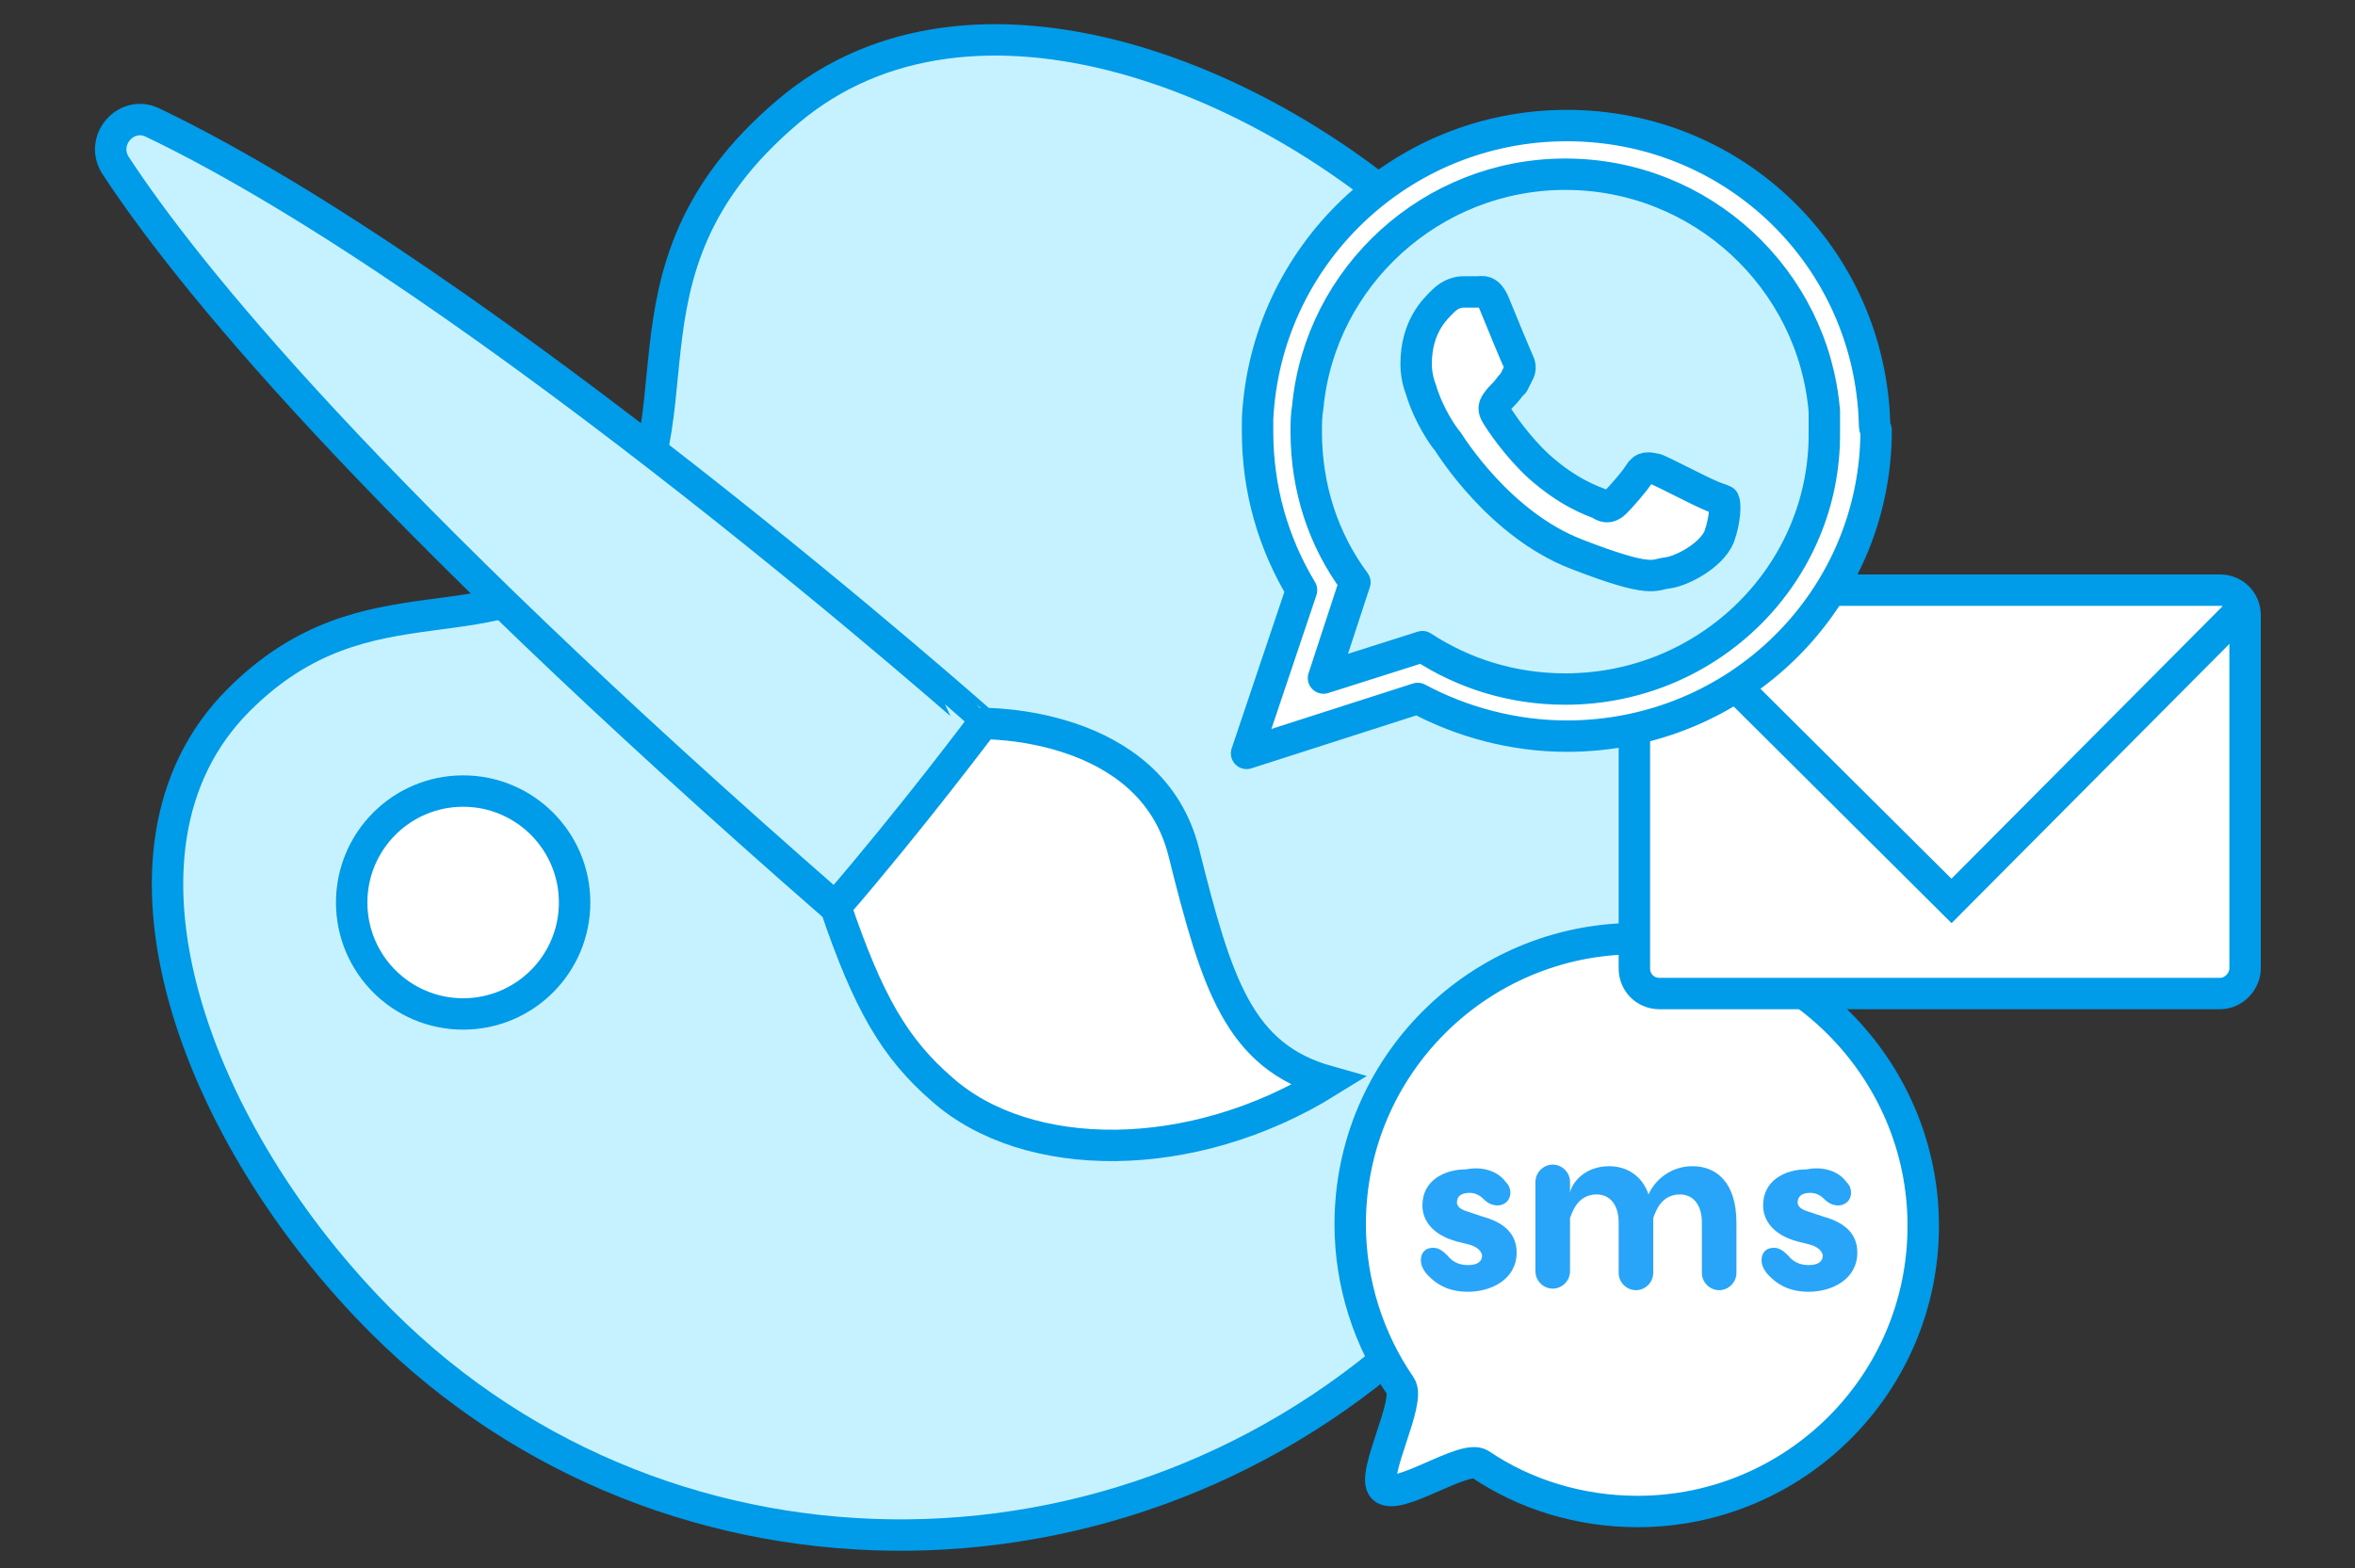
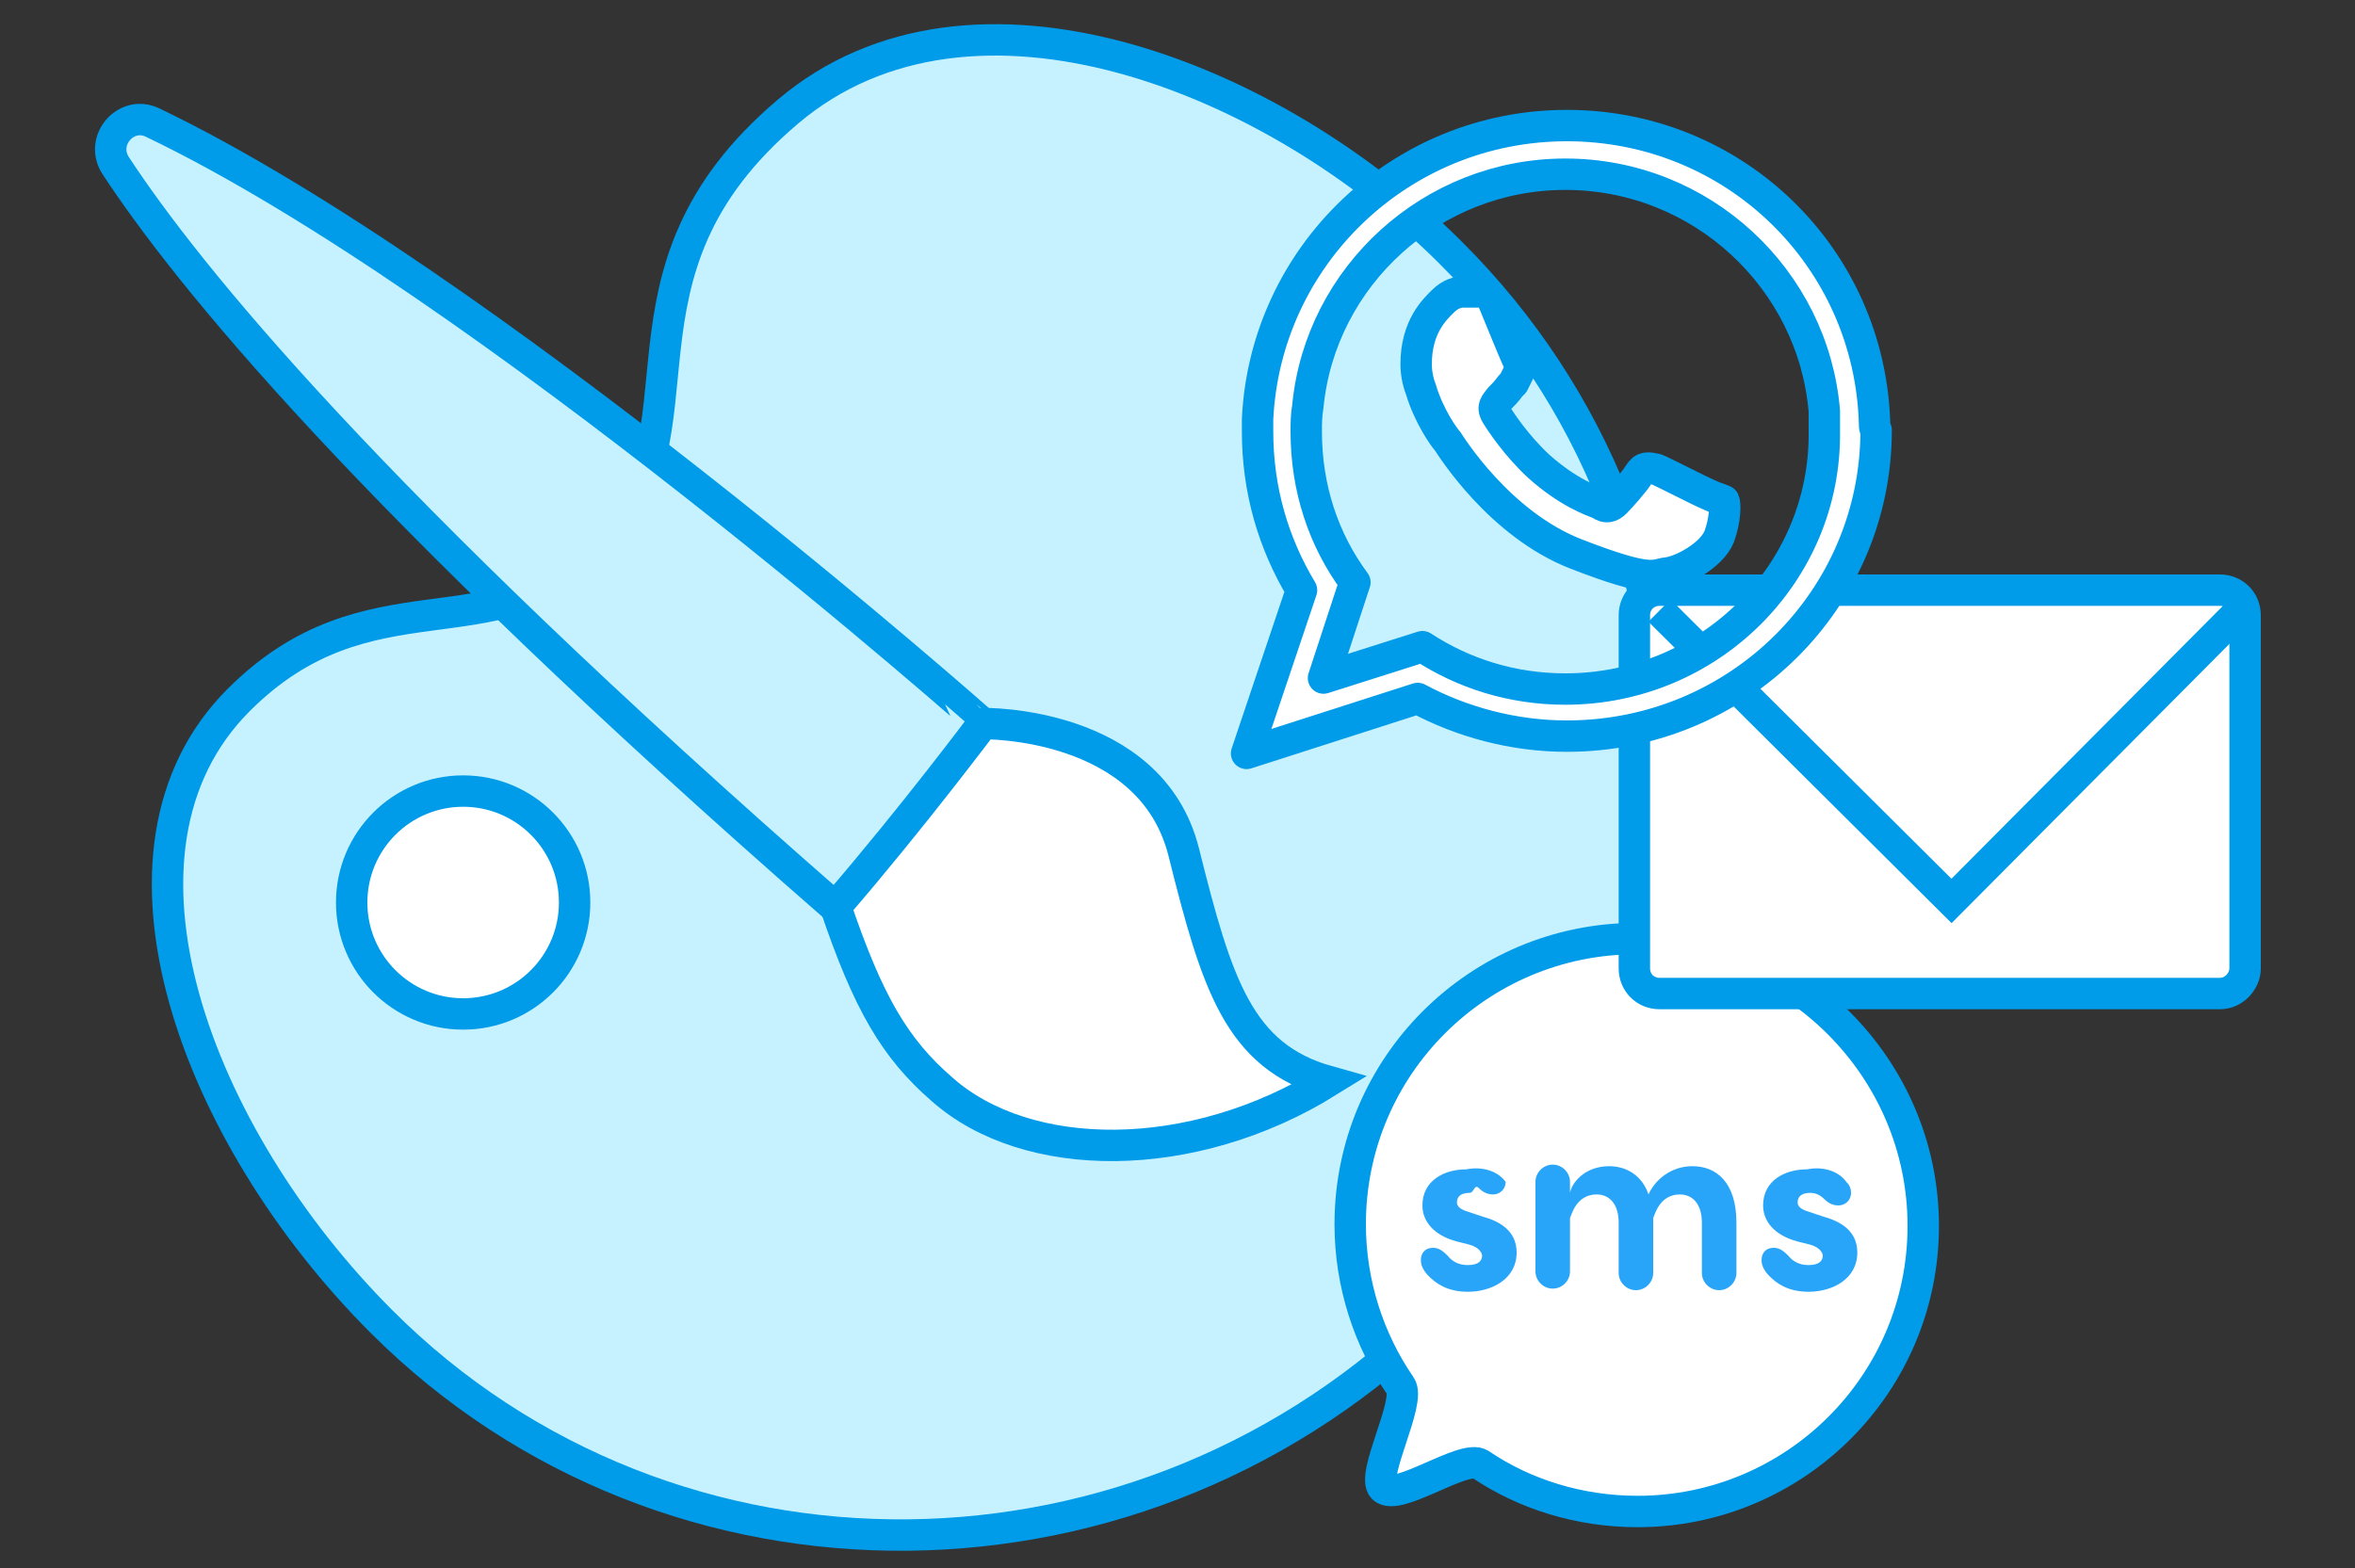
<svg xmlns="http://www.w3.org/2000/svg" version="1.1" id="Layer_1" x="0px" y="0px" viewBox="0 0 150 99.9" style="enable-background:new 0 0 150 99.9;" xml:space="preserve">
  <rect x="0" y="0" width="150" height="99.9" fill="#333333" stroke="none" />
  <style type="text/css">
	.st0{fill:#C6F2FF;stroke:#009BE9;stroke-width:2;stroke-linecap:round;stroke-linejoin:round;stroke-miterlimit:10;}
	.st1{fill-rule:evenodd;clip-rule:evenodd;fill:#FFFFFF;stroke:#009BE9;stroke-width:2;stroke-miterlimit:10;}
	.st2{fill:#FFFFFF;stroke:#009BE9;stroke-width:2;stroke-miterlimit:10;}
	.st3{fill:none;stroke:#009BE9;stroke-width:2;stroke-miterlimit:10;}
	.st4{fill:#C6F2FF;stroke:#009BE9;stroke-width:2;stroke-miterlimit:10;}
	.st5{fill:#28A5F9;}
	.st6{fill-rule:evenodd;clip-rule:evenodd;fill:#C6F2FF;}
	
		.st7{fill-rule:evenodd;clip-rule:evenodd;fill:#FFFFFF;stroke:#009BE9;stroke-width:2;stroke-linecap:round;stroke-linejoin:round;stroke-miterlimit:10;}
	.st8{fill:#FFFFFF;stroke:#009BE9;stroke-width:3.459;stroke-linecap:round;stroke-linejoin:round;stroke-miterlimit:10;}
	.st9{fill:#C6F2FF;stroke:#009BE9;stroke-width:3.459;stroke-linecap:round;stroke-linejoin:round;stroke-miterlimit:10;}
	.st10{fill:#FFFFFF;stroke:#009BE9;stroke-width:2.73;stroke-linecap:round;stroke-linejoin:round;stroke-miterlimit:10;}
	.st11{fill:#C6F2FF;}
	.st12{fill:#C6F2FF;stroke:#009BE9;stroke-width:2.73;stroke-linecap:round;stroke-linejoin:round;stroke-miterlimit:10;}
	.st13{fill:#FFFFFF;stroke:#009BE9;stroke-width:2;stroke-linecap:round;stroke-linejoin:round;stroke-miterlimit:10;}
	.st14{fill:#FFFFFF;stroke:#009BE9;stroke-width:2.419;stroke-linecap:round;stroke-linejoin:round;stroke-miterlimit:10;}
	.st15{fill:#C6F2FF;stroke:#009BE9;stroke-width:2.419;stroke-linecap:round;stroke-linejoin:round;stroke-miterlimit:10;}
	.st16{fill:#009BFF;stroke:#009BE9;stroke-width:2;stroke-linecap:round;stroke-linejoin:round;stroke-miterlimit:10;}
	.st17{fill:#C6F2FF;stroke:#009BE9;stroke-width:2.057;stroke-linecap:round;stroke-linejoin:round;stroke-miterlimit:10;}
</style>
  <path class="st0" d="M91.7,83.5c-18.8,18.8-49,19.1-67.4,0.7c-11.8-11.8-18.7-30-9.1-39.6c8.3-8.3,16.3-2.9,23-9.6  c7.4-7.4-0.3-17.5,12-27.9c11.7-9.9,31-2.2,42.2,9C110.9,34.5,110.6,64.7,91.7,83.5z" />
  <path class="st1" d="M122.5,78.1c0,10.1-8.2,18.2-18.2,18.2c-3.7,0-7.2-1.1-10-3c-1-0.7-5.3,2.4-6.2,1.5c-0.8-0.8,1.8-5.5,1.1-6.5  c-2-2.9-3.2-6.5-3.2-10.3c0-10.1,8.2-18.2,18.2-18.2S122.5,68,122.5,78.1z" />
  <g>
    <path class="st2" d="M141.4,63.3h-35.7c-0.9,0-1.6-0.7-1.6-1.6V39.2c0-0.9,0.7-1.6,1.6-1.6h35.7c0.9,0,1.6,0.7,1.6,1.6v22.5   C143,62.5,142.3,63.3,141.4,63.3z" />
    <polyline class="st3" points="143,38.6 124.3,57.4 105.7,38.9  " />
  </g>
  <g>
    <path class="st2" d="M62.6,46.1c0,0,10.7-0.2,12.8,8.2c2.1,8.4,3.5,13,9.2,14.6c-8.7,5.4-19.2,5.3-24.6,0.5   c-3-2.6-4.7-5.5-6.8-11.7C57.8,52.3,62.6,46.1,62.6,46.1z" />
    <path class="st4" d="M7.4,10.6c4.4,6.7,15.9,21.1,45.8,47.2c5-5.8,9.4-11.7,9.4-11.7S30.8,17.9,9.7,7.8C8,7,6.3,9,7.4,10.6z" />
  </g>
  <g>
-     <path class="st5" d="M95.9,75.3c0.1,0.1,0.3,0.3,0.3,0.7c0,0.5-0.4,0.8-0.8,0.8c-0.3,0-0.6-0.1-0.9-0.4S93.9,76,93.6,76   c-0.5,0-0.8,0.2-0.8,0.6c0,0.1,0,0.4,0.7,0.6l0.9,0.3c1.1,0.3,2.2,0.9,2.2,2.3c0,1.7-1.6,2.5-3.1,2.5c-1.4,0-2.1-0.6-2.5-1   c-0.1-0.1-0.5-0.5-0.5-1c0-0.4,0.2-0.8,0.8-0.8c0.4,0,0.7,0.3,0.9,0.5c0.4,0.5,0.9,0.6,1.3,0.6c0.7,0,0.9-0.3,0.9-0.6   c0-0.1-0.1-0.5-0.8-0.7l-0.8-0.2c-1.5-0.4-2.2-1.3-2.2-2.3c0-1.6,1.4-2.3,2.8-2.3C94.4,74.3,95.4,74.6,95.9,75.3z" />
+     <path class="st5" d="M95.9,75.3c0,0.5-0.4,0.8-0.8,0.8c-0.3,0-0.6-0.1-0.9-0.4S93.9,76,93.6,76   c-0.5,0-0.8,0.2-0.8,0.6c0,0.1,0,0.4,0.7,0.6l0.9,0.3c1.1,0.3,2.2,0.9,2.2,2.3c0,1.7-1.6,2.5-3.1,2.5c-1.4,0-2.1-0.6-2.5-1   c-0.1-0.1-0.5-0.5-0.5-1c0-0.4,0.2-0.8,0.8-0.8c0.4,0,0.7,0.3,0.9,0.5c0.4,0.5,0.9,0.6,1.3,0.6c0.7,0,0.9-0.3,0.9-0.6   c0-0.1-0.1-0.5-0.8-0.7l-0.8-0.2c-1.5-0.4-2.2-1.3-2.2-2.3c0-1.6,1.4-2.3,2.8-2.3C94.4,74.3,95.4,74.6,95.9,75.3z" />
    <path class="st5" d="M110.6,77.9v3.2c0,0.6-0.5,1.1-1.1,1.1s-1.1-0.5-1.1-1.1v-3.2c0-1.2-0.6-1.8-1.4-1.8c-1.3,0-1.6,1.3-1.7,1.5   l0,0v0.3v3.2c0,0.6-0.5,1.1-1.1,1.1s-1.1-0.5-1.1-1.1v-3.2c0-1.2-0.6-1.8-1.4-1.8c-1.3,0-1.6,1.3-1.7,1.5V81c0,0.6-0.5,1.1-1.1,1.1   s-1.1-0.5-1.1-1.1v-5.7c0-0.6,0.5-1.1,1.1-1.1s1.1,0.5,1.1,1.1V76c0.1-0.6,0.9-1.7,2.5-1.7c1.1,0,2.1,0.6,2.5,1.8   c0.4-0.9,1.4-1.8,2.8-1.8C109.3,74.3,110.6,75.3,110.6,77.9z" />
    <path class="st5" d="M117.6,75.3c0.1,0.1,0.3,0.3,0.3,0.7c0,0.5-0.4,0.8-0.8,0.8c-0.3,0-0.6-0.1-0.9-0.4s-0.6-0.4-0.9-0.4   c-0.5,0-0.8,0.2-0.8,0.6c0,0.1,0,0.4,0.7,0.6l0.9,0.3c1.1,0.3,2.2,0.9,2.2,2.3c0,1.7-1.6,2.5-3.1,2.5c-1.4,0-2.1-0.6-2.5-1   c-0.1-0.1-0.5-0.5-0.5-1c0-0.4,0.2-0.8,0.8-0.8c0.4,0,0.7,0.3,0.9,0.5c0.4,0.5,0.9,0.6,1.3,0.6c0.7,0,0.9-0.3,0.9-0.6   c0-0.1-0.1-0.5-0.8-0.7l-0.8-0.2c-1.5-0.4-2.2-1.3-2.2-2.3c0-1.6,1.4-2.3,2.8-2.3C116.1,74.3,117.1,74.6,117.6,75.3z" />
  </g>
  <circle class="st2" cx="29.5" cy="57.5" r="7.1" />
  <g>
-     <path class="st6" d="M118,27.5c0,10.2-8.3,18.4-18.4,18.4c-3.7,0-7.2-1.1-10.1-3c-1-0.7-5.4,2.4-6.3,1.5s1.8-5.6,1.2-6.6   c-2-3-3.2-6.5-3.2-10.4C81.2,17.2,89.5,9,99.6,9S118,17.3,118,27.5z" />
    <path class="st7" d="M99.7,43.9c-3.4,0-6.5-1-9.1-2.7l-6.3,2l2-6.1c-2-2.7-3.1-6-3.1-9.6c0-0.5,0-1,0.1-1.6   c0.8-8.3,7.9-14.8,16.4-14.8c8.7,0,15.8,6.7,16.5,15.1c0,0.4,0,0.9,0,1.3C116.3,36.5,108.9,43.9,99.7,43.9L99.7,43.9z M108.8,31.5   c-0.5-0.2-2.8-1.4-3.3-1.6c-0.5-0.1-0.8-0.2-1.1,0.3c-0.3,0.5-1.2,1.5-1.5,1.8c-0.3,0.3-0.6,0.4-1,0.1c-0.5-0.2-2-0.7-3.9-2.4   c-1.4-1.3-2.4-2.8-2.7-3.3c-0.3-0.5,0-0.7,0.2-1c0.2-0.2,0.5-0.5,0.7-0.8c0.1-0.1,0.1-0.1,0.2-0.2c0.1-0.2,0.2-0.4,0.3-0.6   c0.2-0.3,0.1-0.6,0-0.8c-0.1-0.2-1.1-2.6-1.5-3.6s-0.8-0.8-1.1-0.8c-0.3,0-0.6,0-0.9,0s-0.8,0.1-1.3,0.6s-1.7,1.6-1.7,4   c0,0.5,0.1,1.1,0.3,1.6c0.5,1.7,1.5,3.1,1.7,3.3c0.2,0.3,3.3,5.3,8.2,7.2c4.9,1.9,4.9,1.3,5.8,1.2s2.8-1.1,3.3-2.3   c0.4-1.1,0.4-2.1,0.3-2.3C109.6,31.8,109.2,31.7,108.8,31.5L108.8,31.5z M119.4,27c-0.3-10.6-8.9-19-19.6-19   c-10.6,0-19.2,8.3-19.7,18.7c0,0.3,0,0.6,0,0.8c0,3.7,1,7.1,2.8,10.1L79.4,48l10.9-3.5c2.8,1.5,6.1,2.4,9.5,2.4   c10.9,0,19.7-8.7,19.7-19.5C119.4,27.3,119.4,27.2,119.4,27L119.4,27z" />
  </g>
</svg>